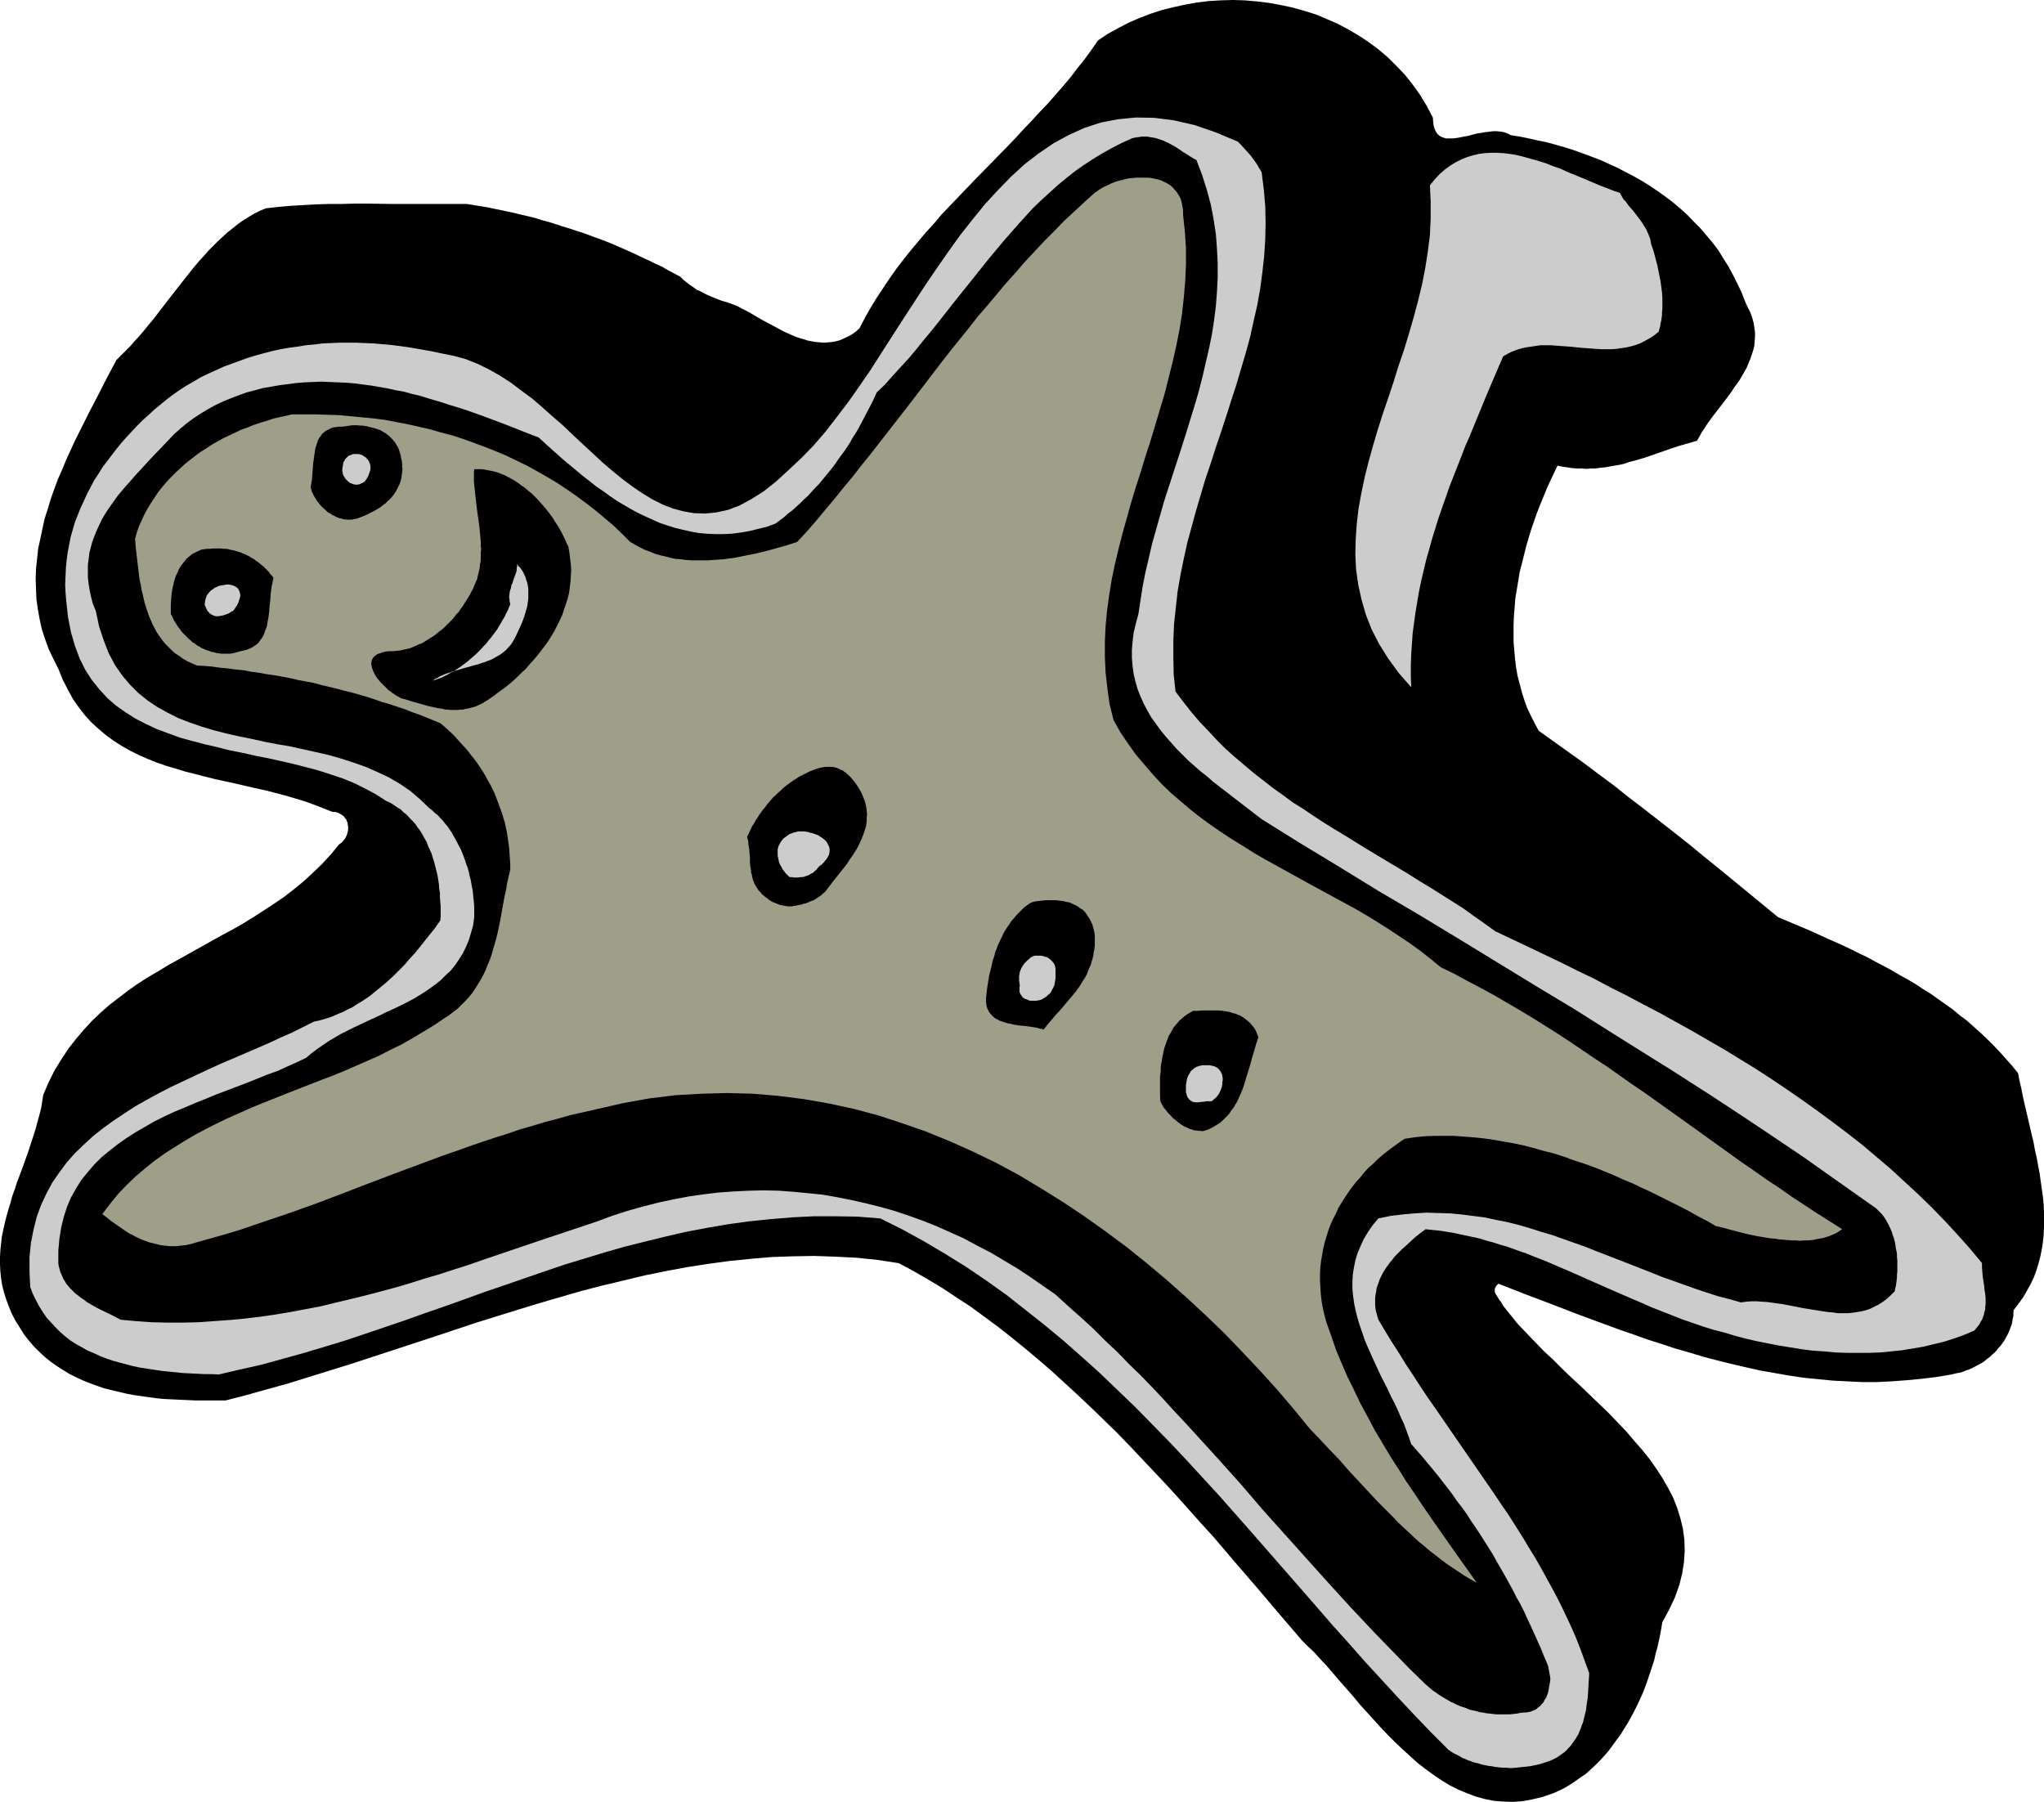
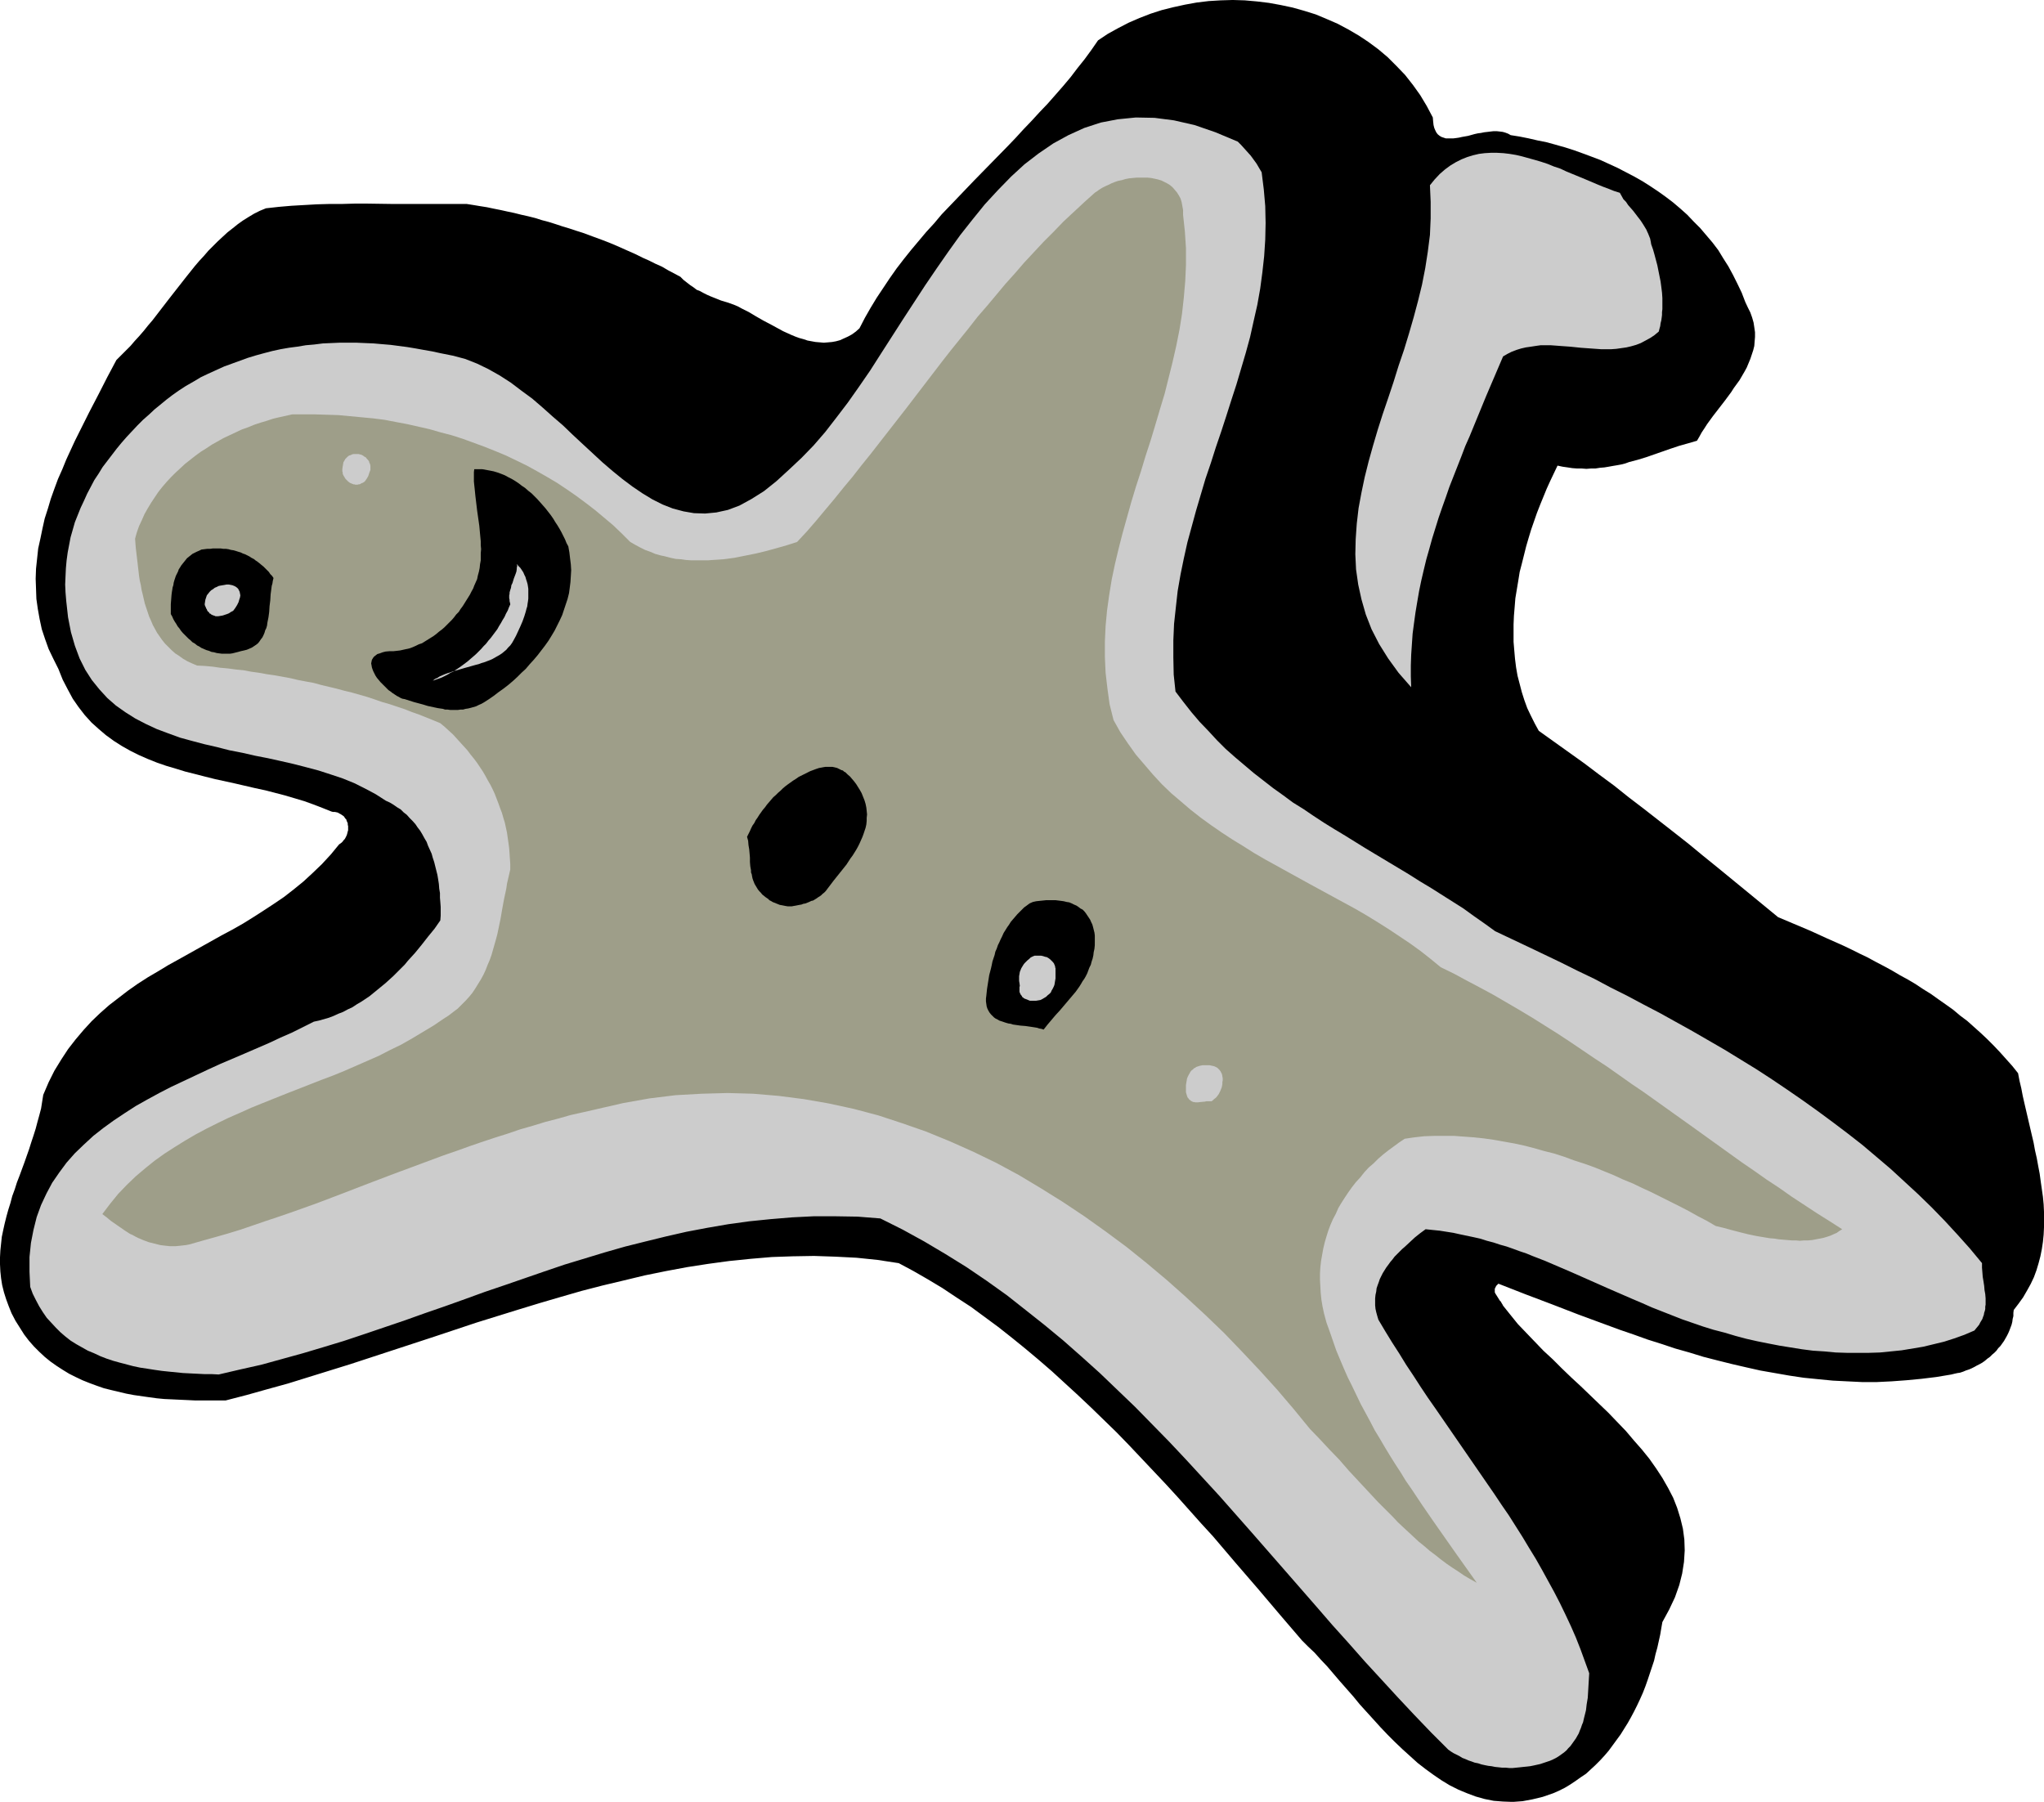
<svg xmlns="http://www.w3.org/2000/svg" height="480" viewBox="0 0 408.384 360" width="544.512">
  <path style="fill:#000" d="m379.718 264.417.072.864.072.648.144.576.216.504.216.432.288.36.36.288.36.216.432.144.432.144h1.512l.576-.072.504-.072.648-.144 1.224-.216 1.296-.36.648-.144.576-.072.72-.144.648-.072.576-.072.648-.072h.576l.648.072.576.072.504.144.576.216.504.288 1.8.288 1.8.36 1.872.432 1.8.36 1.8.504 1.8.504 1.8.576 1.8.648 1.728.648 1.728.648 1.728.792 1.728.792 1.656.864 1.656.864 1.656.936 1.584 1.008 1.512 1.008 1.512 1.08 1.512 1.152 1.44 1.224 1.368 1.224 1.296 1.368 1.296 1.296 1.224 1.44 1.224 1.44 1.152 1.512 1.008 1.656 1.008 1.584.936 1.728.864 1.728.864 1.8.72 1.872.504 1.08.504 1.008.36 1.008.288 1.008.144.936.144 1.008v.936l-.072.864-.072.936-.216.864-.288.864-.288.864-.36.864-.36.864-.432.792-.504.864-.504.864-.576.792-.576.792-.504.792-1.224 1.656-1.224 1.584-1.224 1.584-1.152 1.584-.504.792-.576.864-.432.792-.504.864-1.728.504-1.8.504-1.728.576-1.656.576-1.656.576-1.656.576-1.656.504-1.656.432-.792.288-.864.216-.792.144-.864.144-.792.144-.864.144-.864.072-.936.144h-.864l-.936.072-.936-.072h-.936l-.936-.072-.936-.144-1.008-.144-1.008-.216-.72 1.512-.72 1.512-.72 1.584-.648 1.584-.648 1.584-.648 1.656-.576 1.656-.576 1.656-.504 1.656-.504 1.728-.432 1.728-.432 1.728-.432 1.656-.288 1.8-.288 1.728-.288 1.728-.144 1.8-.144 1.728-.072 1.728v3.456l.144 1.728.144 1.656.216 1.728.288 1.656.432 1.656.432 1.656.504 1.584.576 1.584.72 1.512.792 1.584.792 1.44 3.024 2.16 3.024 2.16 3.024 2.16 2.952 2.232 3.024 2.232 2.88 2.304 3.024 2.304 2.952 2.304 2.952 2.304 3.024 2.376 2.88 2.376 3.024 2.448 5.976 4.896 6.048 4.968 3.24 1.368 3.24 1.368 3.312 1.512 3.24 1.44 1.656.792 1.584.792 1.656.792 1.584.864 1.656.864 1.584.864 1.584.936 1.584.864 1.584.936 1.512 1.008 1.512.936 1.512 1.08 1.44 1.008 1.512 1.08 1.368 1.152 1.44 1.08 1.368 1.224 1.368 1.224 1.296 1.224 1.296 1.296 1.224 1.296 1.224 1.368 1.224 1.368 1.152 1.44.288 1.512.36 1.512.288 1.512.36 1.584.72 3.096.72 3.096.36 1.512.288 1.584.36 1.584.288 1.584.288 1.512.216 1.584.216 1.512.216 1.512.144 1.512.072 1.512v3.024l-.072 1.512-.144 1.44-.216 1.44-.288 1.44-.36 1.368-.432 1.44-.504 1.368-.648 1.368-.72 1.296-.792 1.368-.936 1.296-.936 1.224-.072.576v.648l-.144.576-.072.576-.144.576-.216.576-.216.576-.216.504-.288.576-.288.504-.288.504-.36.504-.36.504-.432.432-.36.504-.432.432-.432.36-.432.432-.504.36-.504.432-.504.36-.504.288-.576.288-.504.288-.576.288-.504.216-.648.216-.504.216-.648.216-.504.072-.648.144-.576.144-3.024.504-2.952.36-3.024.288-2.952.216-2.952.144h-2.952l-2.952-.144-2.88-.144-2.952-.288-2.88-.288-2.88-.432-2.88-.504-2.88-.504-2.88-.648-2.808-.648-2.88-.72-2.808-.72-2.808-.864-2.808-.792-2.808-.936-2.736-.864-2.808-1.008-2.736-.936-2.736-1.008-5.472-2.016-5.4-2.088-5.328-2.016-5.328-2.088-.144.144-.144.144-.144.144-.072.144-.072.144-.072.144-.072.144v.72l.144.288.144.216.36.576.36.576.216.216.144.288.144.216.144.288 1.44 1.8 1.512 1.872 1.656 1.728 1.728 1.8 1.728 1.8 1.872 1.728 1.8 1.8 1.872 1.8 1.872 1.728 1.872 1.8 1.872 1.8 1.8 1.728 1.728 1.8 1.8 1.872 1.584 1.872 1.584 1.8 1.512 1.872 1.368 1.944 1.224 1.872 1.152 2.016 1.008 1.944.792 2.016.648 2.088.504 2.088.288 2.16.072 2.16-.144 2.304-.36 2.304-.576 2.304-.864 2.448-1.152 2.448-1.368 2.52-.216 1.224-.216 1.296-.288 1.296-.288 1.296-.36 1.296-.288 1.296-.432 1.296-.432 1.296-.432 1.296-.432 1.224-.504 1.296-.576 1.296-.576 1.224-.576 1.152-.648 1.224-.648 1.152-.72 1.152-.72 1.152-.792 1.08-.792 1.08-.792 1.08-.864 1.008-.864.936-.936.936-.936.864-.936.864-1.08.72-1.008.72-1.08.72-1.08.648-1.152.576-1.152.504-2.088.72-2.088.504-1.944.36-1.944.144-1.944-.072-1.872-.144-1.8-.36-1.8-.504-1.728-.648-1.728-.72-1.728-.864-1.656-1.008-1.584-1.08-1.584-1.152-1.584-1.224-1.512-1.368-1.512-1.368-1.512-1.44-1.44-1.44-1.44-1.512-1.368-1.512-1.44-1.584-1.368-1.512-1.296-1.584-2.664-3.024-2.52-2.952-1.296-1.368-1.224-1.368-1.296-1.224-1.224-1.224-4.32-5.04-4.392-5.184-4.536-5.256-4.536-5.328-2.376-2.592-2.376-2.664-2.376-2.664-2.376-2.592-2.448-2.592-2.448-2.592-2.448-2.592-2.448-2.52-2.592-2.52-2.52-2.448-2.592-2.448-2.592-2.376-2.592-2.376-2.664-2.304-2.664-2.232-2.664-2.16-2.736-2.16-2.736-2.016-2.736-2.016-2.88-1.872-2.808-1.872-2.88-1.728-2.88-1.656-2.952-1.584-4.248-.648-4.176-.432-4.248-.216-4.248-.144-4.248.072-4.176.144-4.248.36-4.248.432-4.248.576-4.176.648-4.248.792-4.248.864-4.176 1.008-4.248 1.008-4.176 1.08-4.248 1.224-4.176 1.224-4.248 1.296-4.176 1.296-4.176 1.296-8.424 2.808-8.352 2.736-4.176 1.368-4.176 1.368-4.176 1.296-4.176 1.296-4.176 1.296-4.176 1.152-4.104 1.152-4.176 1.08h-6.048l-1.512-.072-1.584-.072-1.512-.072-1.584-.072-1.512-.144-1.584-.216-1.512-.216-1.512-.216-1.512-.288-1.512-.36-1.512-.36-1.44-.36-1.44-.504-1.368-.504-1.44-.576-1.368-.648-1.296-.648-1.296-.792-1.224-.792-1.224-.864-1.152-.936-1.08-1.008-1.08-1.08-1.008-1.152-.936-1.224-.864-1.368-.864-1.368-.792-1.512-.576-1.44-.504-1.368-.432-1.368-.36-1.44-.216-1.368-.144-1.368-.072-1.44v-1.368l.072-1.368.144-1.368.144-1.368.288-1.368.288-1.296.36-1.44.36-1.296.432-1.368.36-1.368.504-1.368.432-1.368.504-1.296 1.008-2.736.936-2.664.432-1.368.432-1.296.432-1.368.36-1.368.36-1.296.36-1.368.216-1.368.216-1.368 1.08-2.52 1.152-2.304 1.368-2.232 1.368-2.088 1.512-1.944 1.584-1.872 1.584-1.728 1.728-1.656 1.8-1.584 1.872-1.44 1.872-1.44 1.944-1.368 2.016-1.296 2.088-1.224 2.016-1.224 2.088-1.152 4.248-2.376 4.248-2.376 2.16-1.152 2.16-1.224 2.088-1.296 2.016-1.296 2.088-1.368 2.016-1.368 1.944-1.512 1.944-1.584 1.872-1.728 1.8-1.728 1.8-1.944 1.656-2.016.216-.144.288-.216.216-.216.144-.216.216-.216.144-.216.144-.288.144-.288.072-.216.072-.288.072-.288.072-.216v-.864l-.072-.216v-.288l-.072-.216-.144-.288-.072-.288-.216-.216-.144-.216-.144-.216-.216-.144-.216-.144-.216-.144-.288-.144-.216-.144-.288-.072-.36-.072h-.36l-.288-.072-1.8-.72-1.872-.72-1.8-.648-1.944-.576-1.944-.576-1.944-.504-1.944-.504-2.016-.432-4.032-.936-3.96-.864-2.016-.504-1.944-.504-2.016-.504-1.872-.576-1.944-.576-1.872-.648-1.8-.72-1.8-.792-1.728-.864-1.656-.936-1.584-1.008-1.584-1.152-1.44-1.224-1.44-1.296-1.368-1.512-1.224-1.584-1.152-1.656-1.008-1.872-1.008-1.944-.864-2.16-1.008-2.016-.936-1.944-.72-2.016-.648-1.944-.432-2.016-.36-2.016-.288-2.016-.072-2.016-.072-2.016.072-2.016.216-2.016.216-2.016.432-1.944.432-2.088.432-1.944.648-2.016.576-1.944.72-2.016.72-1.944.864-1.944.792-1.944.864-1.872.864-1.872.936-1.872.936-1.872.936-1.872.936-1.8.936-1.8 1.8-3.528 1.8-3.384.936-.936.936-.936.936-.936.864-1.008.864-.936.936-1.08.864-1.08.864-1.008 3.384-4.392 3.384-4.32.864-1.08.864-1.08.864-1.008.936-1.008.864-1.008.936-.936.936-.936 1.008-.936.936-.864 1.008-.792 1.08-.864 1.008-.72 1.152-.72 1.08-.648 1.152-.576 1.224-.504 2.592-.288 2.52-.216 2.52-.144 2.52-.144 2.52-.072h2.52l2.52-.072h2.52l4.968.072h14.904l1.368.216 1.296.216 1.368.216 1.368.288 1.44.288 1.296.288 1.368.288 1.44.36 1.296.288 1.44.36 1.368.432 1.368.36 1.368.432 1.296.432 1.44.432 1.296.432 1.368.432 1.368.504 1.368.504 1.368.504 1.296.504 1.368.576 1.296.576 1.296.576 1.296.576 1.296.648 1.296.576 1.296.648 1.296.576 1.224.72 1.224.648 1.224.648.648.648.648.504.648.504.648.432.648.504.72.288.648.36.72.36.648.288.72.288.72.288.72.288 1.44.432 1.368.504.648.288.648.36.72.36.72.36 1.44.864 1.512.864 1.512.792 1.584.864.792.432.792.36.792.36.864.36.792.288.792.216.864.288.792.144.792.144.864.072.792.072.864-.072.792-.072.792-.144.792-.216.792-.36.792-.36.792-.432.792-.576.72-.648 1.08-2.088 1.152-2.016 1.224-2.016 1.296-1.944 1.296-1.944 1.368-1.944 1.44-1.872 1.44-1.8 1.512-1.8 1.512-1.8 1.584-1.728 1.512-1.8 1.656-1.728 1.656-1.728 1.584-1.656 1.656-1.728 3.312-3.384 3.312-3.384 1.656-1.728 1.512-1.656 1.656-1.728 1.584-1.728 1.584-1.656 1.584-1.8 1.512-1.728 1.512-1.8 1.368-1.8 1.44-1.8 1.368-1.872 1.296-1.872 1.944-1.296 2.088-1.152 2.088-1.08 2.16-.936 2.232-.864 2.232-.72 2.304-.576 2.304-.504 2.376-.432 2.376-.288 2.376-.144 2.448-.072 2.376.072 2.448.216 2.376.288 2.376.432 2.376.504 2.304.648 2.304.72 2.232.936 2.16.936 2.16 1.152 2.088 1.224 1.944 1.296 1.944 1.44 1.872 1.584 1.728 1.728 1.728 1.8 1.584 2.016 1.44 2.016 1.296 2.16z" transform="translate(-93.446 -240.945)" />
  <path style="fill:#ccc" d="m345.518 275.36.432 3.457.288 3.312.072 3.384-.072 3.312-.216 3.312-.36 3.24-.432 3.24-.576 3.24-.72 3.168-.72 3.24-.864 3.168-.936 3.168-.936 3.168-1.008 3.096-1.008 3.168-1.008 3.096-1.08 3.168-1.008 3.168-1.08 3.168-.936 3.168-.936 3.168-.864 3.168-.864 3.168-.72 3.24-.648 3.168-.576 3.312-.36 3.24-.36 3.312-.144 3.312v3.384l.072 3.456.36 3.384 1.584 2.088 1.584 2.016 1.656 1.944 1.728 1.8 1.728 1.872 1.728 1.728 1.872 1.656 1.872 1.584 1.872 1.584 1.944 1.512 1.944 1.512 2.016 1.44 1.944 1.44 2.088 1.296 2.016 1.368 2.088 1.368 2.088 1.296 2.16 1.296 2.088 1.296 2.088 1.296 4.32 2.592 4.32 2.592 2.16 1.368 2.16 1.296 2.16 1.368 2.16 1.368 2.16 1.368 2.088 1.512 2.16 1.512 2.088 1.512 6.552 3.096 6.624 3.168 3.312 1.656 3.312 1.584 3.24 1.728 3.312 1.656 3.24 1.728 3.312 1.728 3.24 1.8 3.24 1.8 3.24 1.872 3.24 1.872 3.168 1.944 3.168 1.944 3.096 2.016 3.096 2.088 3.024 2.088 3.024 2.16 3.024 2.232 2.952 2.232 2.952 2.304 2.808 2.376 2.88 2.448 2.736 2.52 2.736 2.52 2.664 2.592 2.592 2.664 2.592 2.808 2.448 2.736 2.448 2.952v.936l.072.864.072.936.144.864.144.936.072.864.144.792.072.864v1.224l-.072.432v.432l-.072.36-.144.432-.072.432-.144.36-.144.432-.216.36-.216.36-.216.432-.288.36-.36.432-.288.36-2.016.864-2.016.72-2.016.648-2.088.504-2.088.504-2.16.36-2.16.36-2.16.216-2.16.216-2.232.072h-4.392l-2.232-.072-2.304-.216-2.232-.144-2.232-.288-2.232-.36-2.232-.36-2.232-.432-2.16-.432-2.232-.504-2.16-.576-2.16-.648-2.232-.576-2.088-.648-2.088-.72-2.088-.72-2.016-.792-2.016-.792-2.016-.792-1.944-.864-1.872-.792-4.968-2.16-5.04-2.232-2.448-1.08-2.52-1.08-2.52-1.08-2.592-1.008-1.224-.504-1.296-.432-1.368-.504-1.224-.432-1.296-.36-1.296-.432-1.368-.36-1.368-.432-1.296-.288-1.368-.288-1.368-.288-1.296-.288-1.368-.216-1.368-.216-1.44-.144-1.368-.144-1.08.792-1.08.864-1.008.936-1.008.936-.504.432-.504.504-.504.504-.504.504-.432.576-.432.504-.36.504-.432.576-.36.576-.36.576-.288.576-.288.576-.216.648-.216.576-.216.648-.072.648-.144.648-.072.72v1.368l.072.72.144.648.216.792.216.72 1.368 2.304 1.368 2.232 1.44 2.232 1.368 2.232 1.44 2.16 1.44 2.232 1.44 2.16 1.512 2.16 5.904 8.568 5.904 8.568 1.44 2.16 1.44 2.088 1.368 2.16 1.368 2.16 1.296 2.16 1.368 2.232 1.224 2.16 1.224 2.232 1.224 2.232 1.152 2.232 1.08 2.232 1.08 2.304 1.008 2.304.936 2.376.864 2.376.864 2.376-.072 1.224-.072 1.224-.072 1.224-.072 1.224-.216 1.296-.144 1.224-.144.576-.144.576-.144.576-.144.648-.216.504-.216.648-.216.504-.216.576-.288.504-.288.504-.36.504-.36.504-.36.504-.432.432-.36.432-.504.432-.504.36-.504.36-.576.36-.576.288-.648.288-.648.216-.648.216-.648.216-.648.144-.648.144-.72.144-.648.072-.72.072-.648.072-.72.072-.72.072h-.72l-.72-.072h-.72l-.648-.072-.72-.072-.72-.144-.648-.072-.72-.144-.648-.144-.648-.216-.72-.144-.576-.216-.648-.216-.648-.288-.576-.216-.576-.36-.576-.288-.576-.288-.576-.36-.504-.36-3.384-3.384-3.384-3.528-3.312-3.528-3.24-3.528-3.312-3.6-3.24-3.672-3.24-3.6-3.24-3.744-6.408-7.344-6.48-7.416-3.24-3.672-3.24-3.672-3.312-3.6-3.312-3.6-3.384-3.6-3.384-3.456-3.456-3.528-3.528-3.384-3.528-3.384-3.6-3.24-3.672-3.24-3.744-3.096-3.816-3.024-3.744-2.952-4.032-2.88-4.032-2.736-4.176-2.592-4.248-2.52-4.32-2.376-4.464-2.232-4.536-.36-4.464-.072h-4.32l-4.32.216-4.32.36-4.248.432-4.176.576-4.176.72-4.176.792-4.104.936-4.104 1.008-4.032 1.008-4.032 1.152-4.032 1.224-4.032 1.224-4.032 1.368-3.96 1.368-3.96 1.368-4.032 1.368-3.96 1.44-4.032 1.44-3.96 1.368-4.032 1.44-4.032 1.368-4.032 1.368-4.104 1.368-4.032 1.224-4.104 1.224-4.176 1.152-4.176 1.152-4.176.936-4.32 1.008-1.368-.072h-1.44l-1.44-.072-1.44-.072-1.44-.072-1.44-.144-1.44-.144-1.368-.144-1.512-.216-1.368-.216-1.44-.216-1.368-.288-1.368-.36-1.368-.36-1.296-.36-1.296-.432-1.296-.504-1.224-.576-1.224-.504-1.152-.648-1.152-.648-1.152-.72-1.008-.792-1.008-.864-.936-.936-.864-.936-.936-1.008-.792-1.152-.72-1.152-.648-1.224-.648-1.296-.504-1.368-.144-3.024v-2.952l.288-2.808.504-2.592.648-2.592.864-2.376 1.08-2.304 1.152-2.16 1.44-2.088 1.44-1.944 1.656-1.872 1.8-1.728 1.872-1.728 2.016-1.584 2.088-1.512 2.16-1.44 2.232-1.44 2.304-1.296 2.376-1.296 2.376-1.224 2.448-1.152 2.448-1.152 2.448-1.152 2.52-1.152 4.896-2.088 4.824-2.088 2.304-1.08 2.304-1.008 2.16-1.08 2.16-1.08 1.008-.216 1.008-.288 1.008-.288.936-.36.936-.432.936-.36.936-.504.936-.432.864-.576.864-.504.864-.576.864-.576.792-.648.792-.648.792-.648.792-.648.792-.72.792-.72.72-.72.792-.792.72-.72.648-.792.72-.792.72-.792 1.296-1.584 1.296-1.656 1.296-1.584 1.152-1.656.072-.936v-1.8l-.072-.936-.072-.864v-.936l-.144-.864-.072-.936-.144-.936-.144-.864-.216-.864-.216-.864-.216-.864-.288-.864-.216-.792-.36-.792-.36-.792-.288-.792-.432-.72-.432-.792-.432-.72-.504-.648-.432-.648-.576-.648-.576-.576-.576-.648-.648-.504-.576-.576-.72-.432-.72-.504-.72-.432-.792-.36-2.016-1.296-2.16-1.152-2.16-1.08-2.304-.936-2.376-.792-2.448-.792-2.448-.648-2.52-.648-2.52-.576-2.592-.576-2.592-.504-2.52-.576-2.592-.504-2.52-.648-2.52-.576-2.448-.648-2.376-.648-2.376-.864-2.304-.864-2.16-1.008-2.088-1.08-1.944-1.224-1.944-1.368-1.728-1.512-1.584-1.728-1.512-1.872-1.296-2.016-1.152-2.304-.936-2.52-.792-2.736-.576-2.952-.36-3.24-.144-1.728-.072-1.584.072-1.656.072-1.584.144-1.584.216-1.584.288-1.512.288-1.512.432-1.512.432-1.512.576-1.44.576-1.44.648-1.368.648-1.44.72-1.368.72-1.368.864-1.296.792-1.296.936-1.224.936-1.224.936-1.224 1.008-1.224 1.008-1.152 1.08-1.152 1.08-1.152 1.08-1.08 1.152-1.008 1.152-1.08 1.152-.936 1.224-1.008 1.224-.936 1.224-.864 1.44-.936 1.512-.864 1.44-.864 1.512-.72 1.584-.72 1.584-.72 1.584-.576 1.584-.576 1.584-.576 1.656-.504 1.584-.432 1.656-.432 1.656-.36 1.656-.288 1.656-.216 1.728-.288 1.656-.144 1.728-.216 1.656-.072 1.656-.072h3.456l1.656.072 1.728.072 1.656.144 1.728.144 1.656.216 1.656.216 1.728.288 1.584.288 1.656.288 1.656.36 2.52.504 2.448.648 2.376.936 2.232 1.08 2.304 1.296 2.232 1.44 2.088 1.584 2.16 1.584 2.088 1.8 2.016 1.8 2.088 1.8 1.944 1.872 2.016 1.872 1.944 1.8 1.944 1.8 2.016 1.728 1.944 1.584 2.016 1.512 2.016 1.368 2.016 1.224 2.016 1.008 2.016.792 2.16.576 2.088.36 2.232.072 2.232-.216 2.304-.504 2.304-.864 2.376-1.296 2.52-1.584 2.52-2.016 2.592-2.376 2.448-2.304 2.376-2.448 2.304-2.664 2.232-2.88 2.304-3.024 2.232-3.168 2.232-3.24 2.16-3.384 4.392-6.84 4.464-6.84 2.304-3.384 2.304-3.312 2.376-3.312 2.448-3.096 2.448-3.024 2.592-2.808 2.664-2.736 2.664-2.448 2.808-2.16 2.952-2.016 3.024-1.656 3.168-1.44 3.312-1.08 3.384-.648 3.6-.36 3.744.072 3.888.504 4.104.936 4.176 1.44 4.464 1.872.648.648.648.72.648.72.648.72.576.792.576.792.504.864z" transform="translate(-93.446 -240.945)" />
-   <path style="fill:#000" d="m332.486 272.913 1.152 3.024.936 2.952.792 2.952.576 3.024.432 2.88.216 2.88.144 2.88v2.88l-.144 2.88-.216 2.808-.36 2.88-.432 2.808-.576 2.808-.648 2.808-.648 2.808-.72 2.808-.792 2.736-.864 2.808-.864 2.808-.864 2.736-1.8 5.544-1.8 5.544-.792 2.808-.792 2.808-.792 2.808-.648 2.808-.648 2.736-.576 2.88-.432 2.808-.432 2.808-.504 1.872-.432 1.8-.216 1.728-.144 1.728v1.728l.144 1.584.216 1.584.36 1.512.432 1.512.576 1.44.648 1.44.72 1.368.792 1.368.936 1.296.936 1.296 1.008 1.224 1.08 1.224 1.08 1.224 1.152 1.152 1.152 1.152 1.224 1.08 1.224 1.08 1.296 1.008 1.224 1.08 5.04 3.888 4.68 3.6 7.848 4.896 7.848 4.752 7.848 4.824 7.848 4.608 7.848 4.752 7.776 4.752 7.776 4.752 7.776 4.68 7.632 4.824 7.704 4.824 3.816 2.376 3.816 2.448 3.816 2.448 3.744 2.448 3.816 2.52 3.672 2.448 3.744 2.52 3.744 2.52 3.672 2.592 3.672 2.592 3.672 2.592 3.672 2.592.36.36.36.36.36.36.36.432.288.432.288.432.216.432.288.504.216.432.216.504.216.504.144.576.216.504.144.576.144.504.072.576.072.576.144.576.072.576v.576l.072.576v2.304l-.072.576v.576l-.072.576-.072.576-.072.504-.144.576-.072.504-.792.792-.792.72-.864.648-.792.504-.864.432-.864.432-.864.288-.936.216-.864.144-.936.144-.936.072h-1.872l-.936-.144-.936-.072-1.008-.144-4.032-.648-4.032-.792-1.08-.144-1.008-.144-1.08-.144-1.08-.072-1.008-.072h-1.08l-1.008.072-1.08.144-2.304-.648-2.232-.576-2.232-.72-2.16-.72-2.232-.792-2.232-.792-2.232-.792-2.16-.864-4.392-1.728-4.464-1.728-2.232-.864-2.16-.864-2.232-.792-2.232-.792-2.232-.792-2.232-.648-2.232-.72-2.232-.648-2.304-.576-2.232-.432-2.304-.504-2.304-.288-2.232-.288-2.304-.216-2.376-.072-2.376-.072-2.376.144-2.376.216-2.376.288-2.448.504-1.152 1.368-.936 1.368-.864 1.44-.648 1.44-.576 1.368-.432 1.44-.288 1.44-.216 1.368-.072 1.512v1.368l.144 1.44.216 1.512.288 1.368.36 1.44.432 1.44.504 1.44.504 1.512.576 1.368.648 1.44.648 1.44 1.296 2.808 1.44 2.808.648 1.44.72 1.368.648 1.368.576 1.368.648 1.368.504 1.368.504 1.368.432 1.296 1.08 1.224 1.08 1.224 1.008 1.224 1.08 1.296 1.008 1.224 1.008 1.296 1.008 1.296.936 1.224.936 1.368 1.008 1.296.936 1.296.864 1.368.936 1.368.864 1.296.864 1.368.864 1.368.864 1.368.792 1.44.792 1.368.792 1.368.792 1.44.792 1.44.72 1.44.792 1.368.72 1.44.648 1.44.72 1.512.648 1.44.648 1.44.648 1.44.576 1.44.648 1.512.144.36.144.36.072.36.072.432.072.36.072.432.072.36.072.432v.432l-.072.432-.072.432-.072.36-.072.432-.072.432-.072.36-.144.432-.144.36-.144.36-.288.36-.144.36-.216.288-.288.288-.216.288-.36.216-.288.288-.288.216-.36.144-.36.144-.36.144-.432.072-.432.072h-.432l-.648.072-.72.144-.648.072-.72.072h-2.736l-.648-.072-.648-.072-.72-.072-.648-.144-.648-.072-.648-.216-.72-.144-.648-.144-.648-.288-.648-.216-.648-.216-.648-.288-.576-.288-.648-.288-.576-.36-.648-.36-.576-.36-.576-.36-.576-.432-.576-.36-.504-.432-.576-.504-.504-.432-.576-.576-2.448-2.376-2.376-2.448-2.376-2.448-2.376-2.448-2.304-2.448-2.304-2.448-2.232-2.448-2.232-2.448-4.464-4.968-4.392-4.896-4.392-4.896-4.248-4.968-4.392-4.896-4.392-4.824-2.232-2.448-2.232-2.376-2.232-2.448-2.232-2.376-2.304-2.376-2.376-2.304-2.304-2.376-2.448-2.304-2.376-2.376-2.52-2.304-2.52-2.232-2.52-2.304-2.592-1.8-2.592-1.8-2.52-1.656-2.664-1.584-2.664-1.584-2.664-1.368-2.664-1.44-2.736-1.224-2.736-1.224-2.736-1.08-2.808-1.008-2.808-.936-2.808-.792-2.88-.72-2.88-.648-2.88-.576-2.88-.504-2.88-.288-2.952-.288-2.952-.216-2.952-.072-2.952.072-3.024.144-3.024.216-3.024.36-3.024.432-3.024.576-3.024.648-3.096.792-3.096.864-3.096 1.008-3.096 1.152-11.232 3.744-11.448 3.888-2.88 1.008-2.952.936-2.88.936-2.952.864-2.952.936-2.952.864-2.952.792-3.024.792-2.952.72-3.024.72-2.952.72-3.024.576-3.096.576-3.024.504-3.024.432-3.024.36-3.096.288-3.096.216-3.024.216-3.096.072h-3.096l-3.096-.072-3.096-.216-3.096-.288-1.8-.936-1.944-.936-1.008-.504-1.008-.576-.504-.288-.504-.288-.432-.36-.432-.288-.504-.36-.432-.36-.432-.288-.432-.432-.36-.36-.36-.36-.36-.432-.36-.432-.288-.504-.288-.432-.216-.504-.216-.504-.216-.504-.144-.576-.144-.504-.072-.576v-2.52l.216-2.376.36-2.232.504-2.088.648-2.016.792-1.872 1.008-1.8 1.08-1.728 1.296-1.584 1.296-1.512 1.44-1.44 1.584-1.296 1.656-1.296 1.728-1.224 1.8-1.152 1.872-1.08 1.872-1.08 2.016-1.008 2.016-.936 2.088-.864 2.016-.864 2.16-.864 2.088-.864 2.088-.792 4.176-1.584 4.104-1.656 2.016-.72 1.872-.864 1.944-.864 1.8-.864 1.008-.864 1.152-.864 1.152-.792 1.152-.792 1.224-.72 1.224-.72 1.296-.648 1.296-.648 2.592-1.224 2.664-1.224 1.296-.648 1.296-.576 1.368-.648 1.296-.648 1.224-.648 1.224-.72 1.152-.72 1.152-.792 1.08-.792 1.08-.864.936-.936 1.008-.936.864-1.08.792-1.152.72-1.152.648-1.296.576-1.368.432-1.44.432-1.512.216-1.656v-2.232l-.072-.792-.072-.648-.072-.792-.072-.792-.144-.72-.144-.792-.144-.792-.216-.72-.144-.792-.216-.792-.288-.72-.216-.72-.288-.792-.288-.72-.288-.72-.36-.648-.36-.72-.36-.648-.36-.648-.36-.648-.432-.648-.432-.648-.504-.576-.432-.576-.504-.504-.504-.576-.576-.432-.504-.504-.576-.432-1.872-1.8-1.944-1.656-2.088-1.44-2.232-1.296-2.304-1.08-2.304-1.008-2.448-.864-2.448-.792-2.52-.72-2.52-.576-2.592-.576-2.592-.576-2.592-.432-2.592-.504-2.592-.576-2.52-.504-2.52-.576-2.52-.648-2.376-.72-2.304-.792-2.232-.864-2.16-1.08-2.088-1.152-1.944-1.296-1.872-1.512-1.656-1.656-1.584-1.872-1.44-2.088-1.224-2.304-1.008-2.592-.936-2.808-.648-3.096-.576-1.368-.36-1.368-.288-1.368-.216-1.296-.144-1.296v-2.448l.144-1.152.144-1.224.288-1.152.288-1.08.432-1.152.432-1.08.504-1.08.504-1.08.576-1.008.648-1.008.648-.936.72-1.008.72-1.008.792-.936.792-.936.864-.936.792-.936 3.312-3.6 3.384-3.528 1.224-1.296 1.296-1.152 1.296-1.08 1.368-1.008 1.44-.936 1.44-.864 1.44-.792 1.512-.72 1.584-.648 1.512-.576 1.584-.576 1.656-.432 1.584-.432 1.656-.288 1.656-.288 1.656-.216 1.656-.216 1.728-.144 1.656-.072 1.728-.072 1.656.072 1.728.072 1.656.072 1.656.144 1.656.216 1.656.216 1.656.288 1.656.288 1.584.36 1.656.288 1.512.432 1.584.36 1.368.432 1.44.432 1.512.432 1.512.504 3.024.936 3.096 1.08 3.096 1.152 3.024 1.152 2.88 1.152 2.808 1.08 2.448 2.232 2.52 2.232 1.296 1.08 1.296 1.08 1.296 1.08 1.296 1.008 1.368 1.08 1.368.936 1.296.936 1.368.936 1.44.864 1.368.792 1.44.792 1.512.72 1.44.648 1.44.648 1.512.504 1.584.504 1.512.36 1.584.36 1.584.288 1.584.144 1.656.072h1.656l1.656-.072 1.728-.216 1.728-.288 1.728-.432 1.8-.432 1.8-.648.864-.648.864-.648.792-.72.864-.648.792-.72.792-.72.72-.72.792-.72.72-.792.72-.792.72-.72.72-.864.648-.792.648-.792.648-.792.648-.864.576-.864.576-.792.648-.864.576-.864.576-.864.504-.936.576-.864.504-.864 1.008-1.872.936-1.8.936-1.8.864-1.872 1.656-1.584 1.584-1.8 1.584-1.728 1.584-1.728 1.512-1.8 1.44-1.8 1.512-1.8 1.44-1.8 2.88-3.672 2.88-3.6 1.44-1.8 1.44-1.8 1.44-1.8 1.44-1.728 1.44-1.728 1.512-1.728 1.512-1.728 1.44-1.584 1.512-1.656 1.584-1.512 1.656-1.512 1.584-1.44 1.728-1.44 1.728-1.368 1.728-1.224 1.872-1.224 1.872-1.152 1.944-1.08 1.944-1.008 2.088-.936.504-.144.504-.072.504-.072.504-.072h1.008l.432.072.432.072.432.072.432.072.432.144.432.144.432.144.36.144.432.216.36.144.792.432.792.432.648.432.72.504.72.432.648.432.72.432z" transform="translate(-93.446 -240.945)" />
  <path style="fill:#ccc" d="m423.35 289.76.36 1.009.288 1.008.288 1.08.288 1.08.216 1.08.216 1.08.216 1.08.144 1.08.144 1.152.072 1.08v2.232l-.072.576v.576l-.072.576-.072.504-.144.576-.072.576-.144.504-.144.576-.864.72-.864.576-.936.504-.936.504-.936.36-1.008.288-.936.216-1.008.144-1.008.144-1.008.072h-2.016l-1.008-.072-1.008-.072-1.008-.072-1.008-.072-2.088-.216-2.016-.144-.936-.072-1.008-.072h-2.016l-1.008.144-.936.144-1.008.144-.936.216-.936.288-.936.36-.864.432-.864.504-3.384 7.92-3.312 8.064-.864 1.944-.792 2.088-.792 2.016-.792 2.016-.792 2.016-.72 2.088-.72 2.016-.72 2.088-.648 2.088-.648 2.088-.576 2.088-.576 2.016-.504 2.088-.504 2.16-.432 2.088-.36 2.088-.36 2.16-.288 2.088-.288 2.16-.144 2.088-.144 2.16-.072 2.16v2.16l.072 2.16-2.52-2.88-2.088-2.88-1.8-2.88-1.512-2.952-1.152-2.952-.864-3.024-.648-2.952-.432-3.024-.144-3.024.072-3.024.216-3.096.36-3.096.576-3.096.648-3.096.792-3.168.864-3.096.936-3.168 1.008-3.168 1.08-3.168 1.08-3.24 1.008-3.24 1.08-3.168 1.008-3.312.936-3.24.864-3.24.792-3.24.648-3.312.504-3.24.432-3.384.144-3.312v-3.312l-.144-3.312.936-1.152 1.008-1.08 1.08-.936 1.08-.792 1.08-.648 1.152-.576 1.08-.432 1.152-.36 1.224-.288 1.152-.144 1.224-.072h1.224l1.296.072 1.224.144 1.296.216 1.224.288 1.296.36 1.296.36 1.224.36 1.296.432 1.224.504 1.296.432 1.224.576 1.224.504 2.448 1.008 2.376 1.008 1.224.504 1.152.432 1.08.432 1.152.36.36.648.36.648.504.504.432.648 1.008 1.152.936 1.224.504.648.432.648.36.576.432.72.144.36.144.288.144.36.144.36.144.36.072.36.072.36z" transform="translate(-93.446 -240.945)" />
  <path style="fill:#9e9e89" d="m329.822 283.857.36 3.384.216 3.312v3.312l-.144 3.24-.288 3.312-.36 3.24-.504 3.168-.648 3.24-.72 3.168-.792 3.168-.792 3.168-.936 3.096-.936 3.168-.936 3.096-1.008 3.096-.936 3.096-1.008 3.096-.936 3.096-.864 3.096-.864 3.096-.792 3.096-.72 3.024-.648 3.096-.504 3.096-.432 3.096-.288 3.096-.144 3.096v3.096l.144 3.168.36 3.096.432 3.168.792 3.168 1.368 2.448 1.512 2.232 1.584 2.232 1.728 2.016 1.728 2.016 1.728 1.872 1.872 1.8 1.944 1.656 1.944 1.656 2.016 1.584 2.088 1.512 2.088 1.44 2.088 1.368 2.232 1.368 2.16 1.368 2.232 1.296 9 4.968 9 4.896 2.232 1.296 2.232 1.368 2.16 1.368 2.16 1.44 2.16 1.44 2.088 1.512 2.016 1.584 2.016 1.656 2.664 1.296 2.664 1.44 2.592 1.368 2.664 1.44 2.592 1.512 2.592 1.512 2.52 1.512 2.52 1.584 2.52 1.584 2.52 1.656 2.448 1.656 2.448 1.656 2.52 1.656 2.448 1.728 2.448 1.728 2.448 1.656 9.792 6.984 9.72 6.984 2.52 1.728 2.448 1.728 2.52 1.656 2.448 1.728 2.52 1.656 2.52 1.656 2.52 1.584 2.592 1.656-.576.36-.504.36-.648.288-.648.288-.648.216-.72.216-.72.144-.792.144-.72.144-.864.072h-.72l-.864.072-.864-.072h-.792l-.864-.072-.864-.072-.864-.072-.864-.144-.936-.072-.864-.144-1.728-.288-1.728-.36-1.728-.432-1.656-.432-1.584-.432-1.512-.36-1.728-1.008-1.8-.936-1.8-1.008-1.8-.936-1.872-.936-1.872-.936-1.872-.936-1.872-.864-1.944-.936-1.944-.792-1.872-.864-1.944-.792-1.944-.792-2.016-.72-2.016-.648-1.944-.72-2.016-.648-2.016-.504-2.016-.576-1.944-.504-2.016-.432-2.016-.36-2.016-.36-2.016-.288-2.016-.216-2.016-.144-1.944-.144h-3.96l-2.016.072-1.944.216-1.944.288-1.08.72-1.08.792-1.08.792-1.008.792-1.008.864-.936.936-1.008.864-.864.936-.792 1.008-.864.936-.792 1.008-.72 1.008-.72 1.08-.648 1.008-.648 1.08-.504 1.152-.576 1.08-.504 1.152-.432 1.152-.36 1.152-.36 1.224-.288 1.224-.216 1.224-.216 1.224-.144 1.296-.072 1.224v1.296l.072 1.296.072 1.296.144 1.368.216 1.296.288 1.368.504 1.872.648 1.8.648 1.872.648 1.872.72 1.728.792 1.872.792 1.8.864 1.728.864 1.8.864 1.8.936 1.728.936 1.728.936 1.8 1.008 1.656 1.008 1.728 1.008 1.656 1.08 1.728 1.08 1.656 1.008 1.656 1.152 1.656 2.16 3.24 2.232 3.24 4.392 6.264 4.248 5.976-1.296-.72-1.224-.72-1.152-.792-1.224-.792-1.152-.792-1.152-.864-1.08-.864-1.152-.864-1.08-.936-1.08-.864-1.008-.936-1.08-1.008-1.008-.936-1.08-1.008-.936-1.008-1.008-1.008-2.016-2.016-1.944-2.088-1.944-2.088-1.944-2.088-1.872-2.16-2.016-2.088-1.944-2.088-1.944-2.016-3.24-3.96-3.312-3.888-3.456-3.816-3.528-3.744-3.6-3.744-3.744-3.6-3.816-3.528-3.888-3.456-4.032-3.384-4.032-3.24-4.176-3.096-4.248-3.024-4.32-2.88-4.392-2.736-4.32-2.592-4.536-2.448-4.608-2.232-4.68-2.088-4.752-1.944-4.752-1.656-4.824-1.584-4.896-1.296-4.968-1.08-4.968-.864-5.04-.648-5.112-.432-5.112-.144-5.184.144-5.184.288-5.256.648-5.256.936-5.328 1.224-2.52.576-2.592.576-2.52.72-2.52.648-2.592.792-2.52.72-2.52.864-2.52.792-2.592.864-2.52.864-2.592.936-2.52.864-5.04 1.872-5.04 1.872-5.112 1.944-5.04 1.944-5.112 1.944-5.04 1.8-2.52.864-2.592.864-2.52.864-2.52.864-2.592.792-2.52.72-2.592.72-2.52.72-.72.144-.648.072-.648.072-.72.072h-1.224l-.648-.072-.648-.072-.576-.072-.576-.144-.576-.144-.576-.144-.576-.144-.576-.216-.576-.216-.504-.216-.504-.216-.576-.288-.504-.288-.504-.216-1.008-.648-.936-.648-.936-.648-.936-.648-.864-.72-.864-.648 1.584-2.088 1.584-1.944 1.728-1.8 1.8-1.728 1.872-1.584 1.872-1.512 2.016-1.44 2.016-1.296 2.088-1.296 2.088-1.224 2.16-1.152 2.16-1.08 2.232-1.08 2.304-1.008 2.232-1.008 2.304-.936 4.68-1.872 4.608-1.8 2.376-.936 2.304-.864 2.304-.936 2.304-1.008 2.304-1.008 2.304-1.008 2.232-1.152 2.232-1.08 2.16-1.224 2.16-1.296 2.16-1.296 2.016-1.368 1.008-.648.936-.72.864-.648.792-.792.792-.792.72-.792.648-.792.576-.864.576-.936.576-.936.504-.936.432-.936.36-.936.432-1.008.36-1.008.288-1.008.288-1.008.288-1.008.288-1.08.216-1.008.432-2.088.36-2.088.36-1.944.432-2.016.144-1.008.216-.936.216-.936.216-.936v-1.08l-.072-1.08-.072-1.08-.072-1.008-.144-1.08-.144-1.008-.144-1.008-.216-1.008-.216-1.008-.288-.936-.288-1.008-.36-.936-.36-1.008-.36-.936-.36-.936-.432-.936-.432-.864-.504-.864-.504-.936-.504-.864-.576-.864-.576-.864-.648-.864-.648-.792-.648-.864-.72-.792-.72-.792-.72-.792-.72-.792-.792-.72-.864-.792-.864-.72-1.368-.576-1.44-.576-1.44-.576-1.44-.504-1.44-.576-1.512-.504-1.512-.504-1.512-.432-1.44-.504-1.512-.504-1.512-.432-1.512-.432-1.512-.36-1.584-.432-1.512-.36-1.512-.36-1.584-.432-1.584-.288-1.512-.288-1.512-.36-1.584-.288-1.584-.288-1.512-.216-1.584-.288-1.584-.216-1.512-.288-1.512-.144-1.584-.216-1.584-.144-1.512-.216-1.584-.144-1.512-.072-1.008-.432-.936-.432-.864-.504-.792-.576-.792-.504-.72-.648-.648-.648-.648-.648-.576-.72-.504-.72-.504-.72-.432-.792-.432-.792-.36-.864-.36-.792-.288-.864-.288-.864-.288-.864-.216-.936-.216-.936-.216-.864-.144-.936-.216-.936-.144-.936-.216-1.872-.216-1.872-.216-1.8-.144-1.872.36-1.296.432-1.224.576-1.224.504-1.152.648-1.152.648-1.08.72-1.08.72-1.08.792-1.008.864-1.008.864-.936.936-.936.936-.864 1.008-.936 1.008-.792 1.008-.792 1.08-.792 1.152-.72 1.08-.72 1.152-.648 1.152-.648 1.224-.576 1.224-.576 1.224-.576 1.224-.432 1.224-.504 1.296-.432 1.224-.36 1.296-.432 1.224-.288 1.296-.288 1.296-.288h4.608l2.304.072 2.304.072 2.304.216 2.304.216 2.304.216 2.304.288 2.232.432 2.304.432 2.232.504 2.232.504 2.232.648 2.232.576 2.232.72 2.16.792 2.16.792 2.16.864 2.088.864 2.088 1.008 2.088 1.008 2.088 1.152 2.016 1.152 1.944 1.152 1.944 1.296 1.872 1.296 1.944 1.44 1.872 1.44 1.8 1.512 1.8 1.512 1.728 1.656 1.656 1.656 1.008.576.936.504 1.008.504 1.008.36 1.008.432 1.008.288 1.008.216 1.08.288 1.008.216 1.08.072 1.008.144 1.08.072h3.24l1.008-.072 1.08-.072 1.08-.072 1.08-.144 1.08-.144 1.08-.216 1.08-.216 1.08-.216 1.08-.216 2.088-.504 2.088-.576 2.016-.576 2.016-.648 1.944-2.088 1.872-2.16 1.8-2.16 1.872-2.232 1.8-2.232 1.8-2.16 1.8-2.304 1.8-2.232 7.128-9.144 7.056-9.216 1.8-2.304 1.8-2.232 1.8-2.232 1.8-2.304 1.872-2.16 1.872-2.232 1.8-2.16 1.944-2.16 1.8-2.088 1.944-2.088 1.944-2.088 2.016-2.016 1.944-2.016 2.088-1.944 2.088-1.944 2.088-1.872.432-.288.504-.36.576-.36.576-.288.648-.288.576-.288.72-.288.648-.216.72-.144.72-.216.72-.144.792-.072.72-.072h2.16l.72.072.72.144.648.144.72.216.576.288.576.288.576.36.504.432.432.504.432.504.36.576.36.648.216.72.144.792.144.792z" transform="translate(-93.446 -240.945)" />
-   <path style="fill:#000" d="m173.582 332.457.144.576.072.576v.576l.072.504-.072.576-.072.504-.072.504-.072.432-.144.504-.144.432-.216.432-.216.432-.216.432-.216.36-.288.432-.288.36-.288.36-.36.36-.36.288-.288.36-.36.216-.432.36-.36.288-.36.216-.504.288-.36.216-.432.216-.432.216-.864.432-.936.36-.36.144-.36.144-.432.072-.36.072-.36.072h-.792l-.432-.072h-.36l-.36-.144-.432-.072-.36-.144-.36-.144-.36-.216-.36-.144-.36-.288-.36-.144-.36-.288-.288-.288-.36-.288-.288-.288-.288-.288-.288-.36-.216-.288-.288-.36-.216-.36-.216-.36-.216-.36-.144-.36-.216-.36-.072-.432-.144-.36.072-.432.072-.504.072-.432.072-.504.072-.936.072-1.008.072-1.008.144-1.008.072-.576.072-.432.072-.504.072-.504.144-.432.144-.432.144-.432.144-.432.216-.36.288-.36.216-.36.288-.288.36-.288.36-.216.432-.216.432-.216.432-.144.576-.072.576-.072h.648l.504-.072.504-.072.504-.072.504-.072h1.008l.504.072h.504l.432.072.504.072.432.144.432.072.504.144.432.144.432.144.432.144.36.216.36.216.36.216.36.288.36.288.288.288.288.288.288.36.288.36.216.36.216.36.216.432.144.432.144.504.144.432z" transform="translate(-93.446 -240.945)" />
  <path style="fill:#ccc" d="m166.382 337.065-.144.144-.216.144-.144.072-.216.072-.216.144-.216.072h-.144l-.216.072h-.432l-.144-.072h-.216l-.144-.072-.216-.072-.144-.072-.216-.072-.144-.144-.144-.072-.144-.144-.144-.144-.144-.144-.144-.144-.144-.216-.072-.144-.144-.216-.072-.144-.072-.144-.072-.216v-.216l-.072-.216v-.432l.072-.504.072-.432.072-.432.216-.36.144-.288.288-.288.216-.216.288-.216.288-.072.288-.144.288-.072h1.008l.288.072.288.072.288.144.288.216.288.144.216.288.216.216.216.288.072.288.144.288.072.36v.792l-.144.36-.144.432-.144.432-.288.504z" transform="translate(-93.446 -240.945)" />
  <path style="fill:#000" d="m206.99 350.097.216 1.224.144 1.224.144 1.152.072 1.152-.072 1.224-.072 1.152-.144 1.152-.144 1.08-.288 1.152-.36 1.08-.36 1.08-.36 1.08-.504 1.08-.504 1.008-.504 1.008-.648 1.08-.576.936-.72 1.008-.72.936-.72.936-.792.936-.792.864-.792.936-.864.792-.864.864-.864.792-.936.792-.936.72-1.008.72-.936.72-.936.648-1.008.648-.504.288-.504.216-.576.288-.504.144-.504.144-.576.144-.504.072-.504.144h-.504l-.504.072h-1.584l-.504-.072h-.504l-.432-.144-1.008-.144-1.008-.216-1.008-.216-.936-.288-1.872-.504-1.8-.576-.432-.072-.36-.144-.36-.216-.432-.216-.432-.288-.432-.288-.36-.288-.432-.288-.432-.432-.36-.36-.432-.432-.36-.36-.36-.432-.36-.432-.288-.432-.216-.432-.216-.432-.144-.36-.144-.432-.072-.432-.072-.36.072-.36.072-.36.216-.36.216-.288.288-.216.36-.288.504-.144.576-.216.576-.144.792-.072h.792l.648-.072.648-.072.648-.144.648-.144.648-.144.576-.216.648-.288.576-.288.648-.216.576-.36.576-.36.576-.36.576-.36.576-.432.504-.432.576-.432.504-.432.504-.504.504-.504.504-.504.432-.504.432-.576.504-.504.36-.576.432-.576.36-.576.36-.576.36-.576.36-.576.288-.576.36-.648.216-.576.288-.648.288-.648.144-.72.216-.792.144-.72.072-.72.144-.792v-1.44l.072-.792-.072-.792v-.792l-.144-1.512-.144-1.584-.432-3.024-.36-3.024-.072-.72-.072-.72-.072-.648-.072-.72v-1.872l.072-.576h1.584l.792.144.792.144.72.144.72.216.792.288.72.288.648.36.72.36.72.432.648.432.648.504.648.432.648.576.648.504.576.576.576.576.576.648.576.648.504.576.504.648.504.648.504.72.432.72.432.648.432.72.36.648.36.72.36.72.288.72zm-58.896 6.336-.144.576-.072.504-.144.504-.072.576-.144 1.08-.072 1.224-.144 1.152-.072 1.152-.144 1.08-.216 1.08-.072.576-.144.504-.216.432-.144.504-.216.504-.216.432-.288.36-.288.432-.288.36-.36.288-.432.288-.432.288-.504.216-.504.216-.576.144-.648.144-.504.144-.576.144-.576.144-.504.072h-1.584l-.576-.072-.504-.072-.504-.144-.504-.072-.504-.216-.504-.144-.504-.216-.504-.216-.432-.288-.432-.216-.432-.36-.504-.288-.36-.36-.432-.36-.36-.36-.432-.432-.36-.36-.36-.432-.288-.432-.36-.432-.288-.504-.288-.432-.288-.504-.216-.504-.288-.504v-1.944l.072-.936.072-.936.072-.576.072-.432.072-.504.144-.432.072-.504.144-.504.144-.432.144-.432.216-.432.216-.432.144-.432.288-.432.216-.36.288-.36.288-.36.288-.36.288-.36.36-.288.36-.288.36-.288.432-.216.432-.216.504-.216.432-.216.576-.072.576-.072h.576l.504-.072h1.656l.504.072h.504l.504.072.504.144.504.072.504.144.432.144.504.144.432.216.432.144.432.216.432.216.432.288.432.216.36.288.432.288.36.288.432.36.36.288.36.36.36.36.36.36.288.432.36.36z" transform="translate(-93.446 -240.945)" />
  <path style="fill:#ccc" d="m196.046 368.889-.288.504-.36.504-.432.432-.36.432-.432.36-.432.36-.432.288-.504.288-.504.288-.504.288-.504.216-.576.216-.576.216-.504.144-.576.216-.576.144-2.304.648-2.232.648-.576.216-.504.144-.576.216-.504.216-.504.216-.432.288-.504.216-.432.36.576-.216.648-.216.576-.216.576-.288.576-.288.576-.36.648-.288.504-.36.648-.432.504-.36.576-.432.576-.432.576-.504.504-.432.576-.504.504-.504.504-.504.504-.576.504-.504.432-.576.504-.576.432-.576.432-.576.432-.576.36-.648.36-.576.36-.648.36-.576.288-.648.36-.648.216-.576.288-.648-.072-.36-.072-.288v-.288l-.072-.288v-.576l.072-.288v-.288l.144-.504.144-.432.072-.504.216-.432.288-.936.36-.936.144-.432.072-.504v-.288l.072-.216v-.216l-.072-.288.36.432.36.36.288.432.288.432.216.504.216.432.144.504.144.432.144.504.072.432.072.504v1.944l-.072.576-.072.432-.072.576-.144.432-.144.576-.288.936-.36 1.008-.432 1.008-.432.936-.432.936zm-56.016-5.904-.432.216-.432.288-.36.144-.432.144-.432.144-.432.072-.432.072h-.576l-.144-.072-.216-.072-.216-.072-.144-.072-.144-.072-.144-.144-.216-.072-.072-.216-.216-.144-.144-.216-.072-.216-.144-.216-.072-.216-.144-.288-.072-.288.072-.504.072-.432.144-.432.144-.432.288-.36.288-.36.288-.288.36-.216.36-.288.36-.144.432-.216.36-.072.432-.072.432-.072.36-.072h.432l.36.072.36.072.36.144.288.144.288.216.216.216.144.288.144.288.072.36.072.36-.072.432-.144.432-.144.504-.288.576-.36.576z" transform="translate(-93.446 -240.945)" />
  <path style="fill:#000" d="m265.598 399.417.288.72.288.72.216.72.144.72.072.648.072.72-.072.72v.576l-.072.72-.144.648-.216.648-.216.648-.216.576-.288.648-.288.648-.288.576-.36.648-.36.576-.36.576-.432.576-.792 1.224-.864 1.08-1.728 2.16-1.584 2.088-.288.288-.288.216-.288.288-.288.216-.36.216-.288.216-.36.216-.36.216-.36.072-.432.216-.36.144-.36.144-.432.072-.36.144-.432.072-.36.072-.36.072-.432.072-.36.072h-.792l-.432-.072-.36-.072-.36-.072-.432-.072-.36-.144-.36-.144-.36-.144-.36-.144-.36-.216-.288-.144-.288-.288-.432-.288-.36-.288-.36-.288-.288-.36-.288-.288-.288-.36-.216-.36-.216-.36-.216-.36-.144-.36-.144-.36-.144-.432-.072-.36-.072-.432-.144-.36v-.432l-.144-.792-.072-.864v-.864l-.072-.864-.072-.792-.144-.864-.072-.864-.216-.792.288-.576.288-.576.216-.504.288-.576.36-.504.288-.576.36-.504.36-.576.36-.504.36-.504.432-.504.36-.504.432-.504.432-.504.432-.504.504-.432.432-.432.504-.432.432-.432.504-.432.576-.432.504-.36.504-.36.576-.36.504-.36.576-.288.576-.288.576-.288.576-.288.576-.216.576-.216.648-.216.432-.072.36-.072.432-.072h1.44l.36.072.288.072.288.072.288.144.288.144.288.144.288.072.216.216.288.144.432.432.504.432.36.432.432.504.432.576.36.576.36.576z" transform="translate(-93.446 -240.945)" />
-   <path style="fill:#ccc" d="m257.102 414.033-.288.36-.288.36-.36.288-.288.288-.36.144-.288.216-.36.144-.36.144-.432.144-.36.072h-.36l-.432.072h-.864l-.36-.072h-.504l-.288-.288-.216-.216-.288-.288-.216-.288-.216-.288-.216-.288-.144-.36-.216-.288-.144-.288-.144-.36-.072-.288-.072-.36-.072-.36-.072-.288v-1.296l.072-.288.072-.288.144-.288.144-.288.144-.288.216-.288.216-.288.216-.216.288-.216.288-.216.288-.216.36-.216.432-.144.36-.144.432-.072.36-.144h1.296l.432.072.36.072.432.144.432.072.36.144.432.144.36.144.288.216.36.216.288.216.288.216.288.288.216.288.144.288.144.288.144.288.072.36v.648l-.072.36-.072.288-.216.36-.216.36-.288.36-.288.36-.432.432z" transform="translate(-93.446 -240.945)" />
  <path style="fill:#000" d="m312.182 429.8-.072.72-.144.649-.072.648-.144.648-.216.648-.144.576-.288.576-.216.576-.216.576-.288.576-.288.504-.36.504-.288.504-.36.576-.36.504-.36.504-.792.936-.792.936-.792.936-.792.936-.864.936-.792.936-.792.936-.792 1.008-.432-.144-.432-.072-.432-.144-.432-.072-.936-.144-1.008-.144-.936-.072-1.008-.144-.504-.072-.432-.144-.504-.072-.504-.144-.432-.144-.432-.144-.432-.144-.36-.216-.432-.216-.288-.216-.288-.288-.288-.288-.288-.36-.216-.36-.216-.432-.144-.432-.072-.504-.072-.504v-.576l.072-.576.144-1.368.216-1.368.216-1.368.36-1.368.144-.648.144-.72.216-.648.216-.648.144-.648.288-.648.216-.648.288-.576.288-.648.288-.576.288-.648.36-.576.36-.576.36-.504.36-.576.432-.504.432-.504.432-.504.432-.432.504-.504.432-.432.504-.36.576-.432.648-.288.648-.144.648-.072.72-.072.648-.072h1.872l.576.072.576.072.504.072.576.144.504.072.504.216.432.216.504.216.432.288.36.288.432.216.36.36.288.36.288.432.288.432.288.432.216.504.216.432.144.504.144.576.144.576.072.576v1.296z" transform="translate(-93.446 -240.945)" />
  <path style="fill:#ccc" d="M304.334 435.057v1.368l-.072.432-.072.432-.072.432-.144.36-.216.432-.216.36-.144.36-.288.288-.36.288-.288.288-.36.216-.36.216-.432.216-.432.072-.432.072h-1.224l-.36-.144-.36-.144-.36-.144-.144-.072-.144-.144-.144-.072-.072-.144-.072-.144-.144-.144-.072-.144-.072-.144-.072-.144-.072-.216v-.936l.072-.216-.072-.576-.072-.432v-.936l.072-.432.072-.432.144-.36.144-.36.216-.36.216-.36.216-.288.288-.288.288-.288.36-.288.288-.288.432-.216.36-.144h1.296l.36.072.432.144.36.072.36.216.288.216.288.288.288.288.216.288.072.216.072.144.072.216v.144l.072.216v.432z" transform="translate(-93.446 -240.945)" />
-   <path style="fill:#000" d="m344.87 448.16-.432 1.297-.36 1.296-.432 1.368-.36 1.368-.432 1.44-.432 1.368-.216.72-.216.72-.216.648-.288.72-.288.648-.288.648-.288.648-.36.576-.36.648-.432.504-.36.576-.432.504-.504.504-.504.504-.504.432-.576.36-.576.36-.648.36-.648.288-.72.216-.36.072-.36-.072h-.36l-.36-.072h-.36l-.288-.072-.36-.144-.36-.072-.288-.144-.288-.144-.36-.144-.288-.144-.576-.36-.576-.432-.504-.432-.576-.432-.432-.504-.504-.504-.432-.576-.432-.504-.36-.648-.288-.576-.072-1.08v-3.744l.072-.648.072-.648v-.648l.072-.648.144-.648.072-.648.144-.648.144-.648.144-.648.216-.576.216-.648.216-.576.216-.576.36-.576.288-.504.288-.576.432-.504.36-.432.432-.504.504-.432.504-.432.504-.36.576-.36.648-.36h.936l1.008-.072h2.952l.936.072.504.072.432.072.432.072.432.144.432.144.432.072.432.216.432.144.36.216.36.216.36.288.36.288.36.288.36.36.288.36.288.36.288.432.216.432.216.576z" transform="translate(-93.446 -240.945)" />
  <path style="fill:#ccc" d="m337.67 456.009.072.36v.432l-.072.36v.36l-.072.432-.072.288-.144.36-.144.36-.144.288-.144.288-.216.288-.216.288-.216.216-.288.216-.216.216-.288.216h-1.08l-.288.072-.792.072-.648.072h-.36l-.36-.072h-.144l-.144-.072-.144-.072-.144-.072-.144-.144-.144-.072-.072-.072-.144-.216-.144-.144-.072-.144-.072-.216-.072-.216-.144-.504v-1.44l.072-.432.072-.432.072-.432.144-.36.216-.432.216-.36.072-.144.144-.216.144-.144.216-.144.144-.144.144-.144.216-.072.144-.144.216-.072.216-.072.216-.072.288-.072.36-.072h1.44l.288.072.36.072.288.072.288.144.288.144.216.216.216.216.216.288.144.288.144.288z" transform="translate(-93.446 -240.945)" />
</svg>